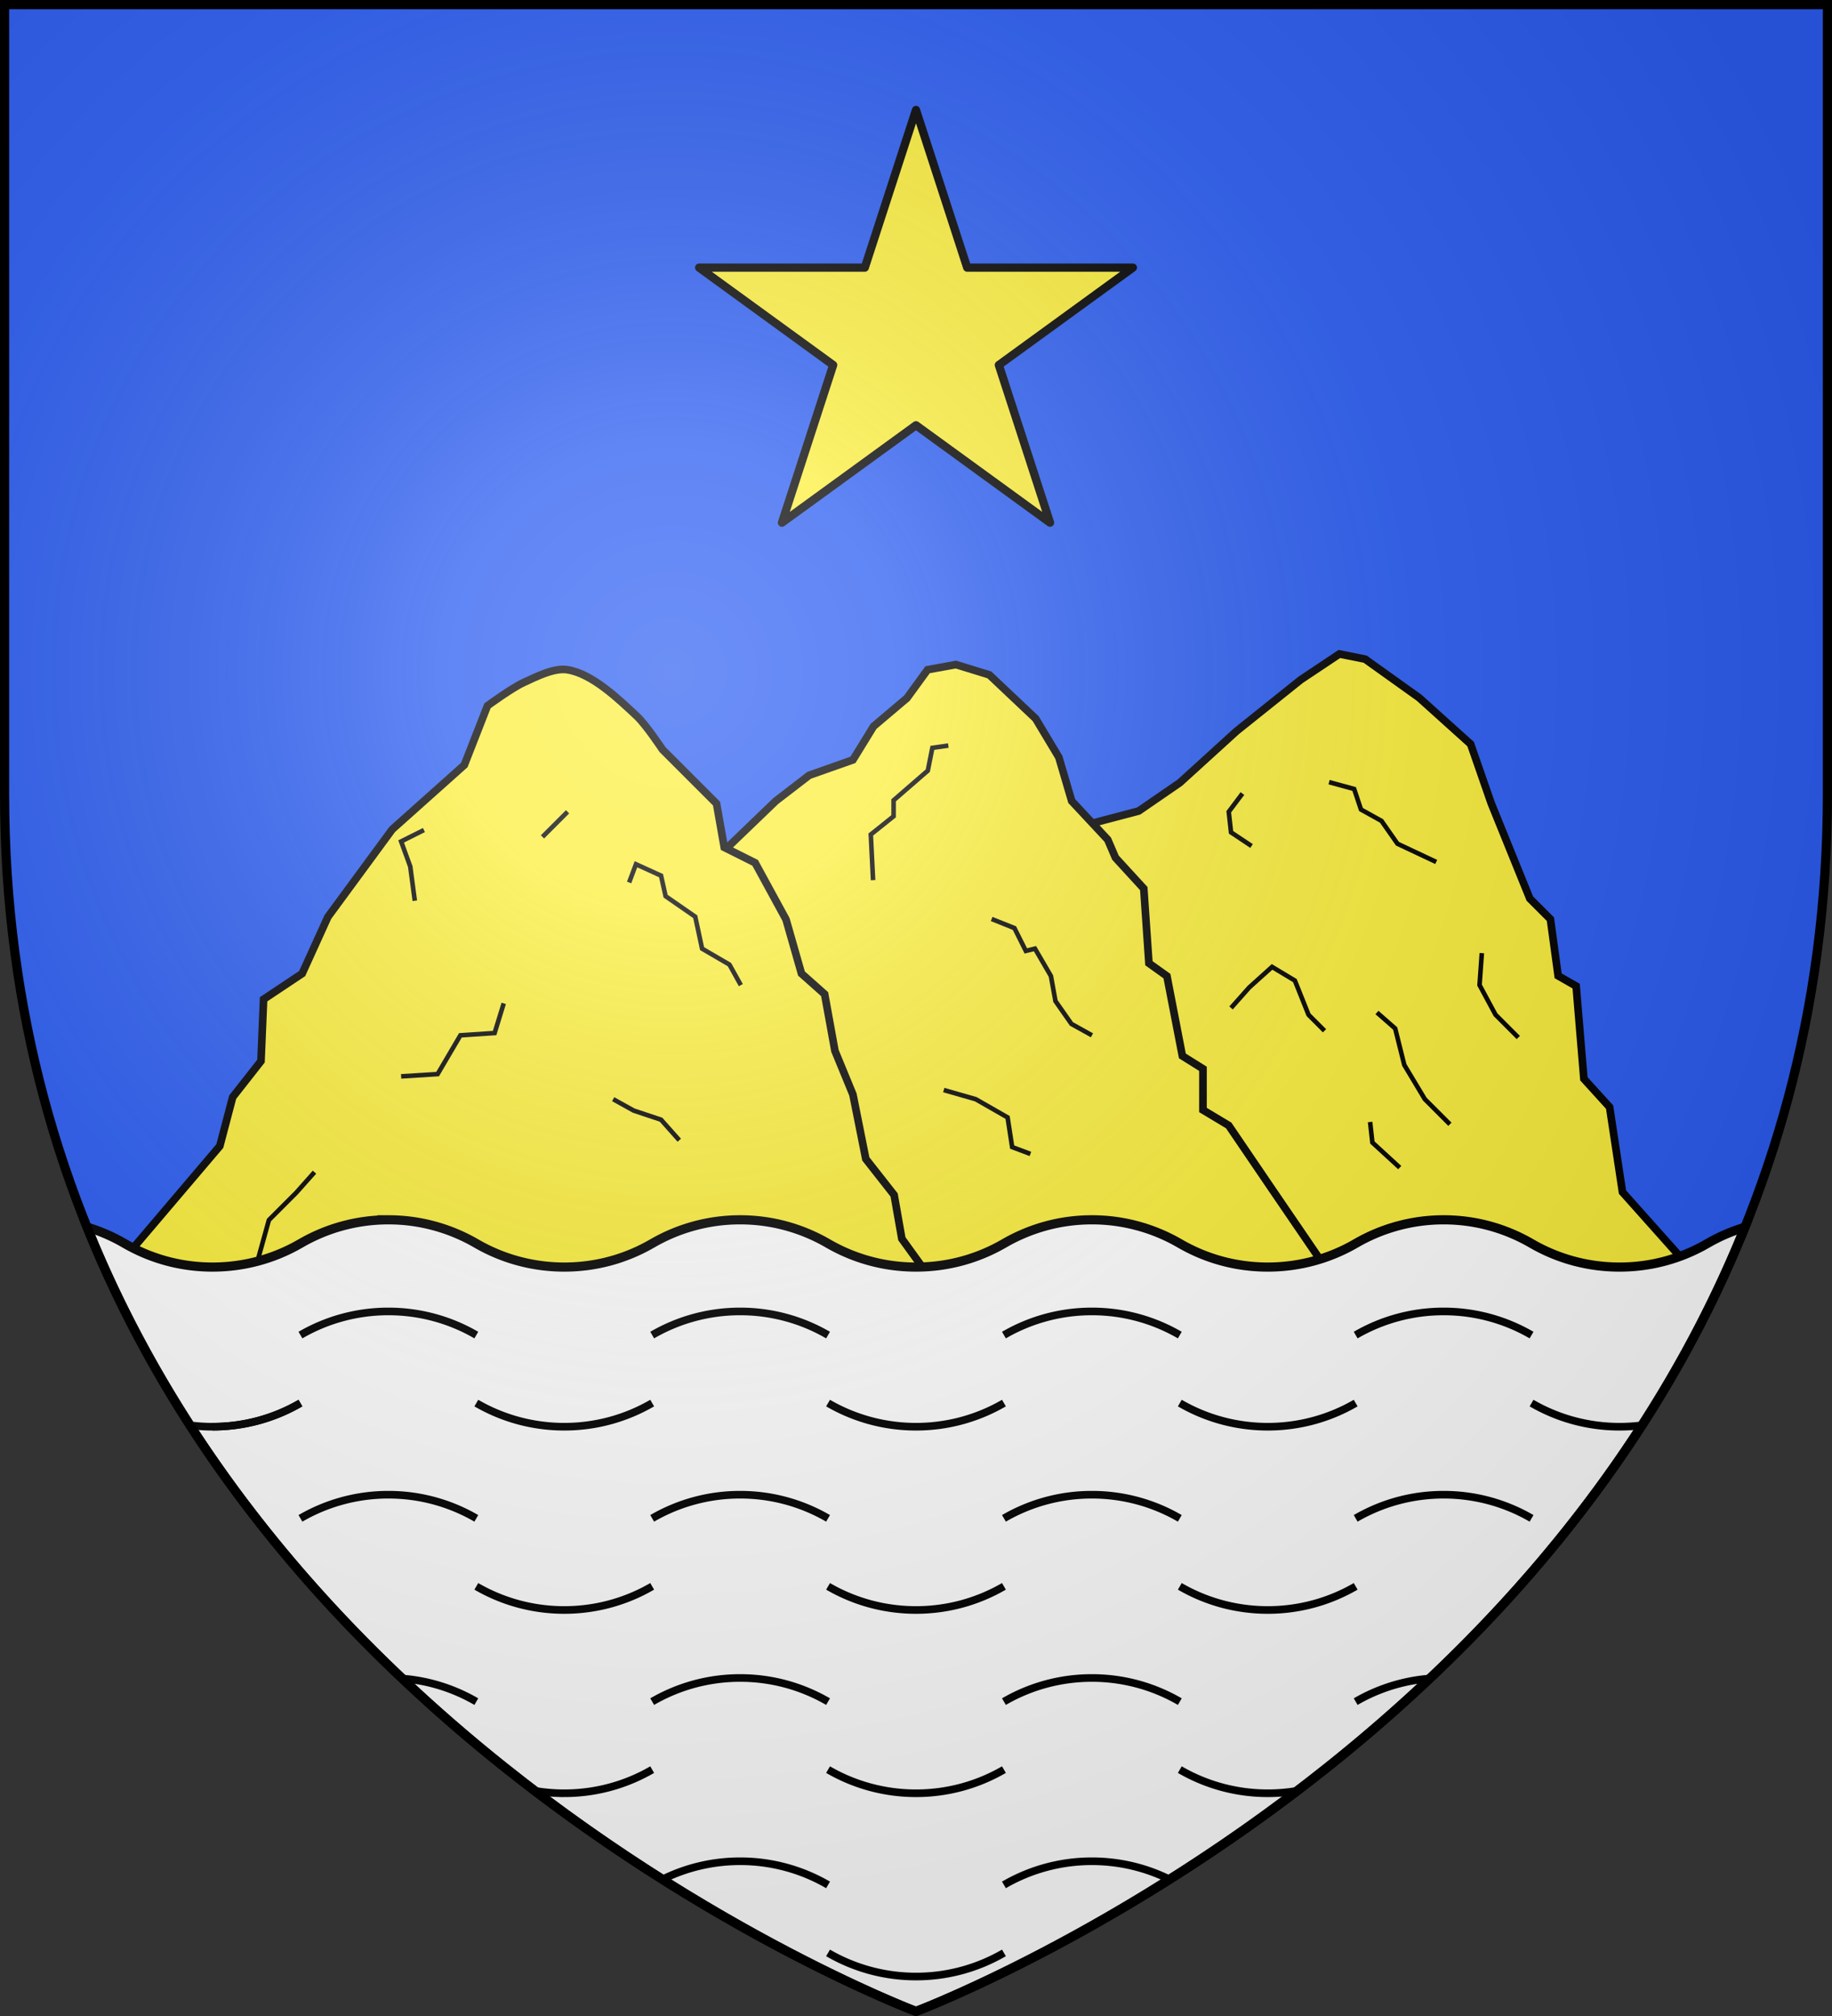
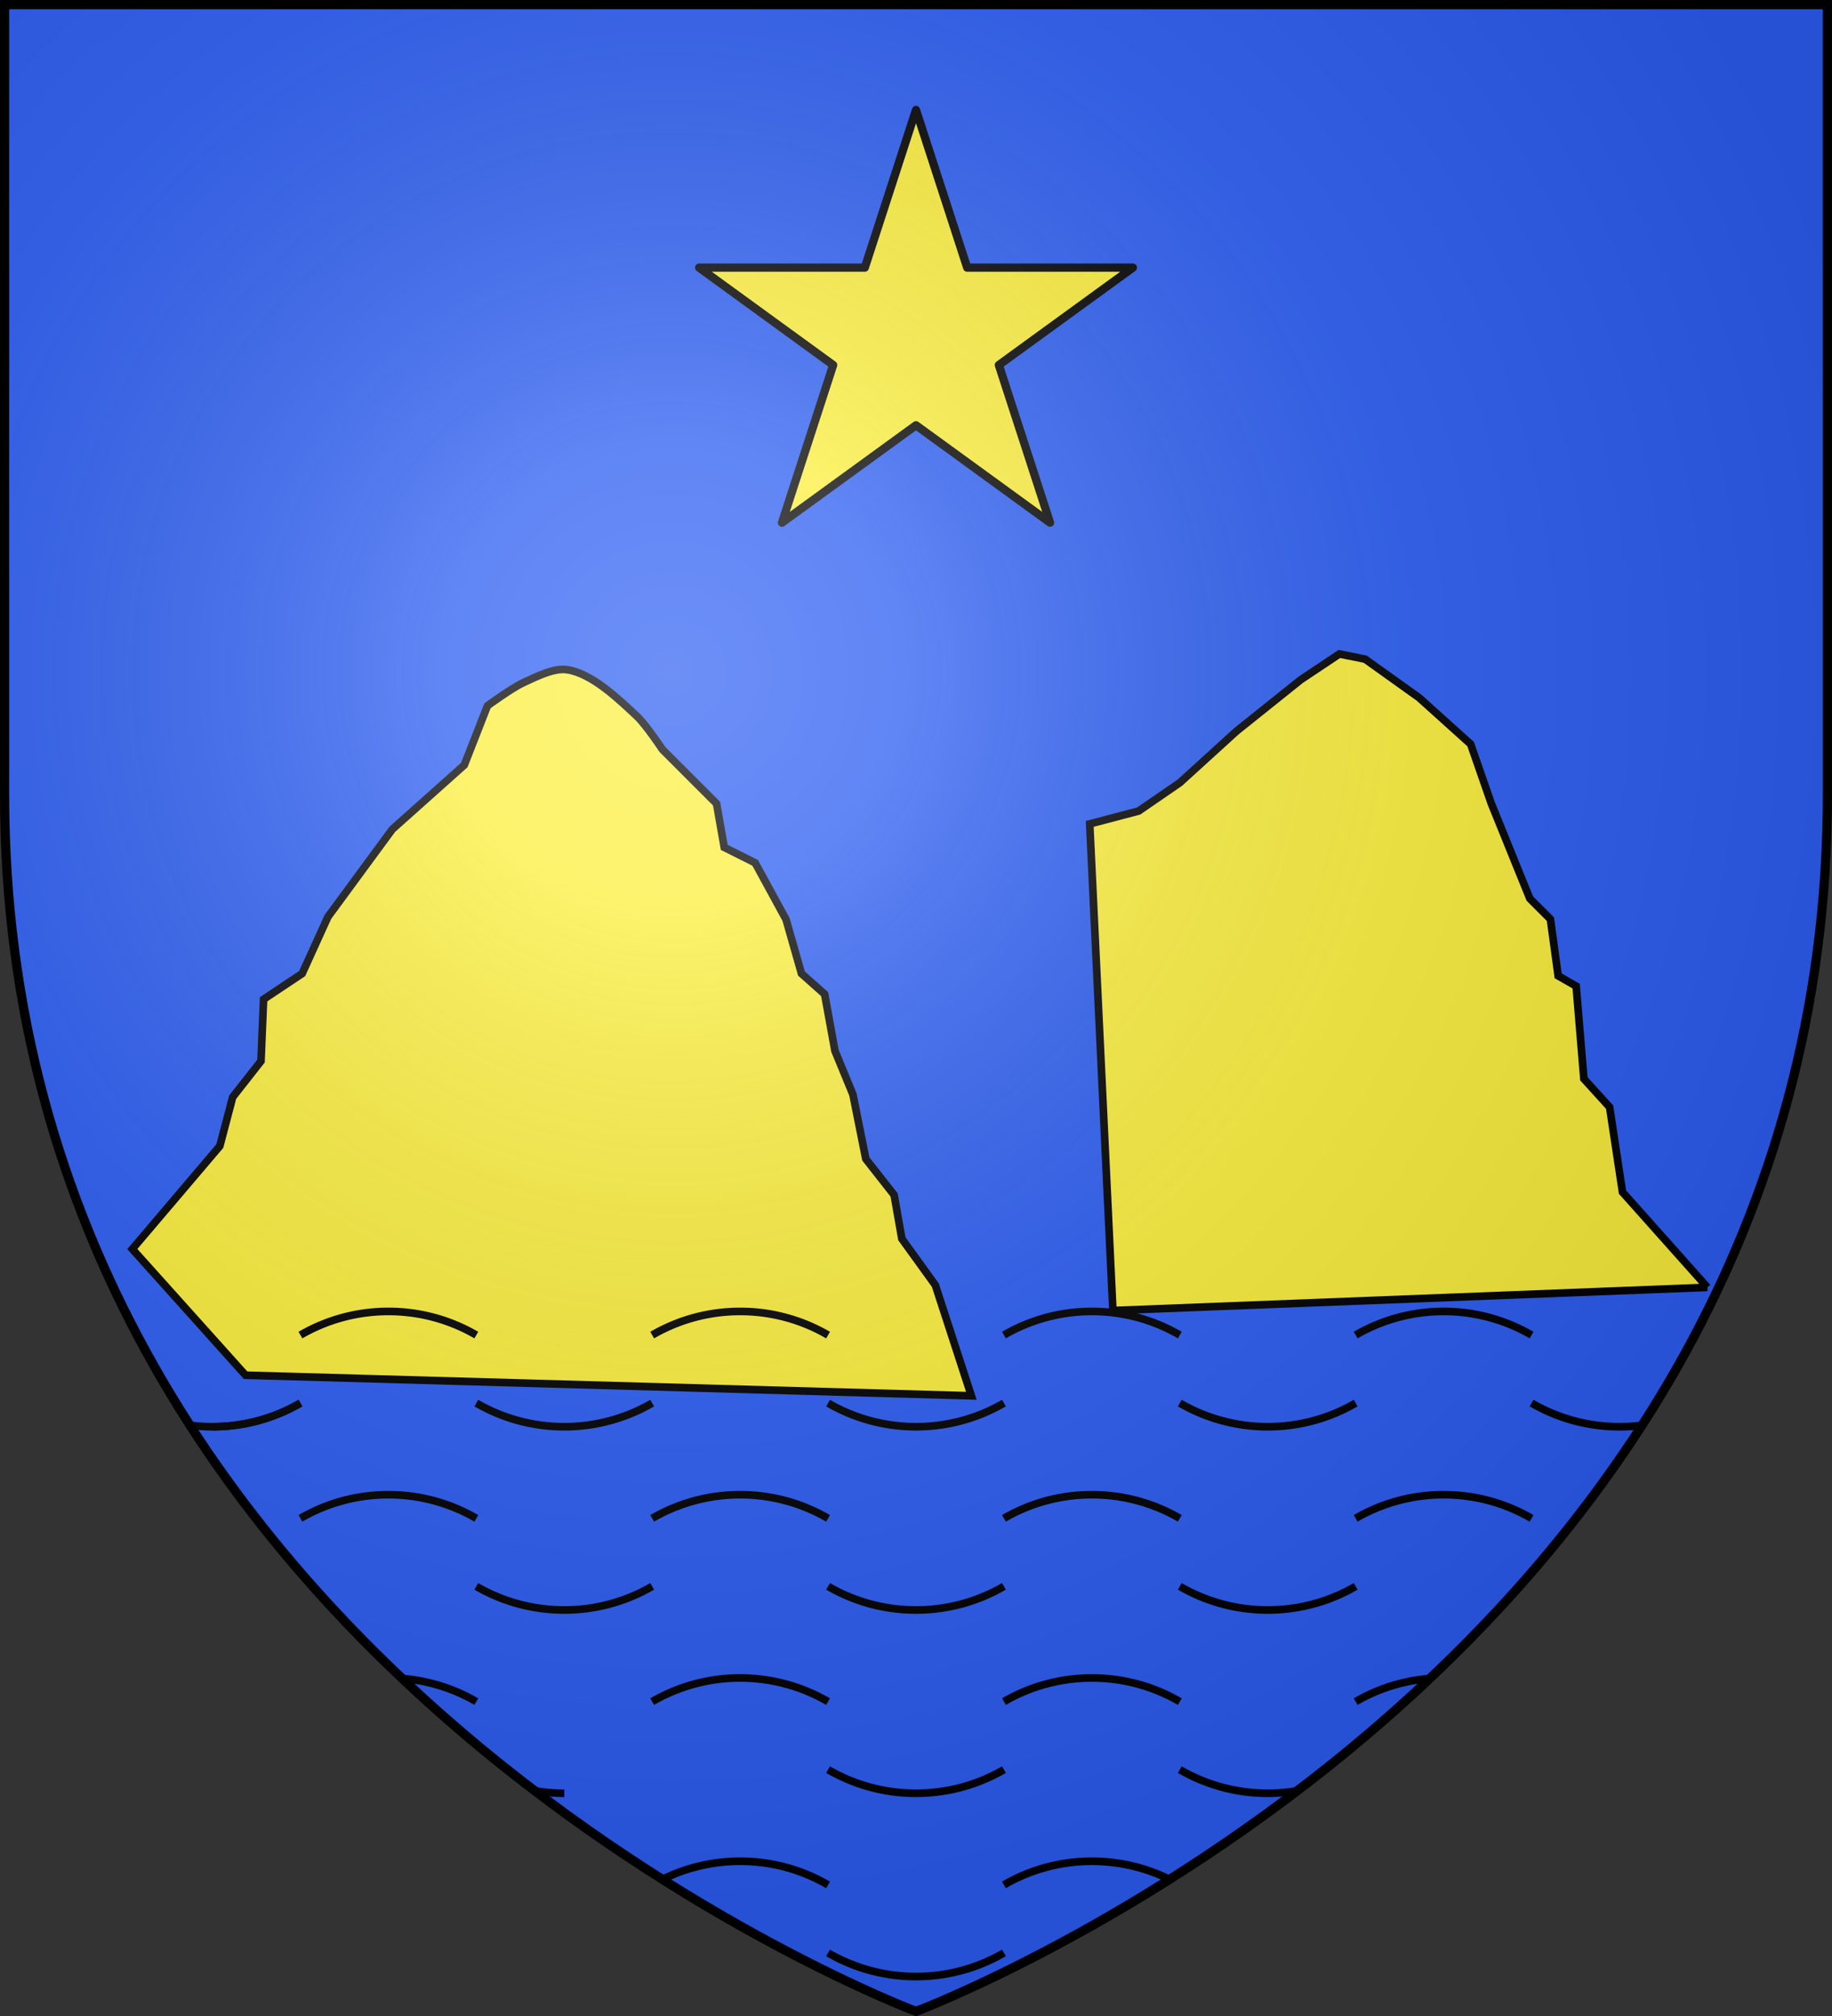
<svg xmlns="http://www.w3.org/2000/svg" xmlns:xlink="http://www.w3.org/1999/xlink" width="600" height="660" version="1.0">
  <rect width="100%" height="100%" fill="#333333" stroke="none" />
  <defs>
    <radialGradient id="l" gradientUnits="userSpaceOnUse" cx="-80" cy="-80" r="405">
      <stop style="stop-color:#fff;stop-opacity:.31" offset="0" />
      <stop style="stop-color:#fff;stop-opacity:.25" offset=".19" />
      <stop style="stop-color:#6b6b6b;stop-opacity:.125" offset=".6" />
      <stop style="stop-color:#000;stop-opacity:.125" offset="1" />
    </radialGradient>
    <path id="a" d="M-298.5-298.5h597V-40C298.5 246.31 0 358.5 0 358.5S-298.5 246.31-298.5-40v-258.5z" />
  </defs>
  <g transform="translate(300 300)">
    <use xlink:href="#a" style="fill:#2b5df2" width="600" height="660" />
    <path style="opacity:1;fill:#fcef3c;fill-opacity:1;stroke:#000;stroke-width:2.5;stroke-linecap:butt;stroke-linejoin:miter;stroke-miterlimit:4;stroke-dasharray:none;stroke-opacity:1" d="M259.195 121.456 231.38 90.268l-4.214-27.816-8.43-9.272-2.528-30.345-5.9-3.371L207.776.92l-6.742-6.744L188.39-37.01l-6.743-19.387-16.859-15.173-17.7-12.644-8.43-1.685-12.644 8.429-21.073 16.858L86.4-43.755l-13.487 9.272-16.015 4.215 7.586 159.31 194.712-7.586z" />
-     <path style="opacity:1;fill:#fcef3c;fill-opacity:1;stroke:#000;stroke-width:2.5;stroke-linecap:butt;stroke-linejoin:miter;stroke-miterlimit:4;stroke-dasharray:none;stroke-opacity:1" d="m140.345 124.084-23.602-34.56-14.33-21.072-8.428-5.057V49.908l-6.744-4.215-5.057-26.13-5.9-4.214-1.686-24.445-9.272-10.115-2.53-5.9-11.8-12.644-4.214-14.33-7.587-12.643-15.172-14.33-10.958-3.371-9.272 1.686-6.743 9.272-10.958 9.272-6.743 10.958-14.33 5.057-10.958 8.43-21.915 21.072 25.287 152.567 182.912-11.8z" />
    <path style="opacity:1;fill:#fcef3c;fill-opacity:1;stroke:#000;stroke-width:2.5;stroke-linecap:butt;stroke-linejoin:miter;stroke-miterlimit:4;stroke-dasharray:none;stroke-opacity:1" d="m-256.667 108.912 28.66-33.717 4.214-16.015 9.272-11.8.843-20.23 12.643-8.43 8.43-18.544 21.072-28.659 23.602-21.073 7.586-19.387s7.973-5.836 11.8-7.586c4.076-1.862 9.9-4.888 14.33-4.214 8.113 1.234 16.764 9.57 22.76 15.172 3.03 2.832 8.428 10.958 8.428 10.958l17.701 17.701 2.53 14.33 10.114 5.057L-42.567 1.02l5.057 17.701 7.587 6.744 3.371 18.544 5.9 14.33 4.215 21.072 9.272 11.8 2.529 14.33 10.958 15.173 11.8 36.245-237.7-6.743-37.089-41.303z" />
-     <path style="fill:#fff;fill-opacity:1;stroke:#000;stroke-width:3;stroke-miterlimit:4;stroke-dasharray:none;stroke-opacity:1" d="M127.188 399.344c-10.5 0-20.303 2.835-28.782 7.75-8.481 4.916-18.31 7.718-28.812 7.719-10.499 0-20.303-2.805-28.781-7.72a57.548 57.548 0 0 0-12.282-5.343C102.001 584.066 300 658.5 300 658.5s197.99-74.422 271.469-256.719a57.472 57.472 0 0 0-12.282 5.313c-8.481 4.916-18.278 7.718-28.78 7.719-10.5 0-20.335-2.805-28.813-7.72-8.482-4.916-18.28-7.75-28.781-7.75a57.274 57.274 0 0 0-28.813 7.75c-8.481 4.917-18.31 7.72-28.813 7.72-10.498 0-20.302-2.805-28.78-7.72a57.254 57.254 0 0 0-28.813-7.75c-10.499 0-20.303 2.836-28.781 7.75-8.482 4.917-18.31 7.72-28.813 7.72-10.499 0-20.334-2.805-28.813-7.72-8.481-4.916-18.278-7.75-28.78-7.75a57.274 57.274 0 0 0-28.813 7.75c-8.482 4.917-18.28 7.72-28.781 7.72-10.5 0-20.334-2.805-28.813-7.72a57.254 57.254 0 0 0-28.813-7.75z" transform="translate(-300 -300)" />
-     <path style="opacity:1;fill:none;fill-opacity:1;stroke:#000;stroke-width:1.5;stroke-linecap:butt;stroke-linejoin:miter;stroke-miterlimit:4;stroke-dasharray:none;stroke-opacity:1" d="m-215.667 112.867 3.733-13.44 8.96-8.961 5.974-6.72M-168.625 52.384l11.948-.747 7.467-12.694 11.2-.746 2.987-9.708M-161.158-28.26l-7.467 3.733 2.987 8.214 1.493 11.2M-122.33-26.02l8.215-8.214M-99.181 59.851l6.72 3.734 8.96 2.986 5.974 6.72M-57.366 22.516l-3.733-6.72-8.96-5.227L-72.3.115l-9.708-6.72-1.493-6.721-8.214-3.734-2.24 5.974M-14.057-11.859l-.747-14.934 7.467-5.974v-5.227L3.864-47.7l1.493-7.467 5.227-.747M24.772.861l7.467 2.987 3.733 7.467 2.987-.746 5.227 8.96 1.493 8.214 5.227 7.467 6.72 3.733M37.466 77.772l-5.974-2.24L30 65.825 19.545 59.85 9.09 56.864M103.176 29.983l5.973-6.72 7.467-6.72 7.468 4.48 4.48 11.2 5.227 5.227M109.896-23.033l-6.72-4.48-.747-6.72 4.48-5.974M135.284-43.94l8.214 2.24 2.24 6.72 6.72 3.733 5.227 7.467 12.694 5.974M150.965 31.476l5.974 5.227 2.986 11.947 6.72 11.201 8.214 8.214M197.26 39.664l-7.466-7.467-5.227-9.708.746-10.453M148.725 67.318l.746 6.72 8.96 8.214" />
    <path id="b" d="M-201.6 137.08a57.228 57.228 0 0 1 28.8-7.74 57.2 57.2 0 0 1 28.8 7.74" style="fill:none;fill-opacity:1;stroke:#000;stroke-width:2.5;stroke-miterlimit:4;stroke-dasharray:none;stroke-opacity:1" />
    <use x="0" y="0" xlink:href="#b" id="c" transform="translate(115.2)" width="600" height="660" />
    <use x="0" y="0" xlink:href="#c" id="d" transform="translate(115.2)" width="600" height="660" />
    <use x="0" y="0" xlink:href="#d" id="e" transform="translate(115.2)" width="600" height="660" />
    <path d="M-230.4 167.08a57.2 57.2 0 0 0 28.8-7.74" style="fill:none;fill-opacity:1;stroke:#000;stroke-width:2.5;stroke-miterlimit:4;stroke-dasharray:none;stroke-opacity:1" />
    <use x="0" y="0" xlink:href="#b" id="f" transform="matrix(1 0 0 -1 57.6 296.42)" width="600" height="660" />
    <use x="0" y="0" xlink:href="#c" id="g" transform="matrix(1 0 0 -1 57.6 296.42)" width="600" height="660" />
    <use x="0" y="0" xlink:href="#d" id="h" transform="matrix(1 0 0 -1 57.6 296.42)" width="600" height="660" />
    <use xlink:href="#b" transform="translate(0 60)" width="600" height="660" />
    <use x="0" y="0" xlink:href="#c" id="i" transform="translate(0 60)" width="600" height="660" />
    <use x="0" y="0" xlink:href="#d" id="j" transform="translate(0 60)" width="600" height="660" />
    <use xlink:href="#e" transform="translate(0 60)" width="600" height="660" />
    <use xlink:href="#f" transform="translate(0 60)" width="600" height="660" />
    <use x="0" y="0" xlink:href="#g" id="k" transform="translate(0 60)" width="600" height="660" />
    <use xlink:href="#h" transform="translate(0 60)" width="600" height="660" />
    <use xlink:href="#i" transform="translate(0 60)" width="600" height="660" />
    <use xlink:href="#j" transform="translate(0 60)" width="600" height="660" />
    <use xlink:href="#k" transform="translate(0 60)" width="600" height="660" />
-     <path d="M-237.861 166.598a57.79 57.79 0 0 0 7.461.482 57.2 57.2 0 0 0 28.8-7.74M201.6 159.34a57.228 57.228 0 0 0 28.8 7.74c2.538 0 5.036-.165 7.485-.484M144 257.08a57.207 57.207 0 0 1 23.743-7.52M-168.445 249.503A57.169 57.169 0 0 1-144 257.08M-82.745 315.133A57.191 57.191 0 0 1-57.6 309.34a57.2 57.2 0 0 1 28.8 7.74M28.8 317.08a57.228 57.228 0 0 1 28.8-7.74c9.045 0 17.58 2.094 25.193 5.816M-28.8 339.34A57.228 57.228 0 0 0 0 347.08a57.2 57.2 0 0 0 28.8-7.74M-125.149 286.219c3.23.566 6.554.861 9.949.861a57.2 57.2 0 0 0 28.8-7.74M86.4 279.34a57.228 57.228 0 0 0 28.8 7.74c3.14 0 6.218-.252 9.217-.737" style="fill:none;fill-opacity:1;stroke:#000;stroke-width:2.5;stroke-miterlimit:4;stroke-dasharray:none;stroke-opacity:1" />
+     <path d="M-237.861 166.598a57.79 57.79 0 0 0 7.461.482 57.2 57.2 0 0 0 28.8-7.74M201.6 159.34a57.228 57.228 0 0 0 28.8 7.74c2.538 0 5.036-.165 7.485-.484M144 257.08a57.207 57.207 0 0 1 23.743-7.52M-168.445 249.503A57.169 57.169 0 0 1-144 257.08M-82.745 315.133A57.191 57.191 0 0 1-57.6 309.34a57.2 57.2 0 0 1 28.8 7.74M28.8 317.08a57.228 57.228 0 0 1 28.8-7.74c9.045 0 17.58 2.094 25.193 5.816M-28.8 339.34A57.228 57.228 0 0 0 0 347.08a57.2 57.2 0 0 0 28.8-7.74M-125.149 286.219c3.23.566 6.554.861 9.949.861M86.4 279.34a57.228 57.228 0 0 0 28.8 7.74c3.14 0 6.218-.252 9.217-.737" style="fill:none;fill-opacity:1;stroke:#000;stroke-width:2.5;stroke-miterlimit:4;stroke-dasharray:none;stroke-opacity:1" />
  </g>
  <path d="m0-263.994-16.768 51.609h-54.26l43.898 31.889-16.768 51.609L0-160.777l43.898 31.89-16.768-51.61 43.897-31.888h-54.26L0-263.995z" style="fill:#fcef3c;fill-opacity:1;stroke:#000;stroke-width:2.7;stroke-linecap:butt;stroke-linejoin:round;stroke-miterlimit:4;stroke-dasharray:none;stroke-opacity:1" transform="translate(300 300)" />
  <use xlink:href="#a" style="fill:url(#l)" width="600" height="660" transform="translate(300 300)" />
  <use xlink:href="#a" style="fill:none;stroke:#000;stroke-width:3" width="600" height="660" transform="translate(300 300)" />
</svg>